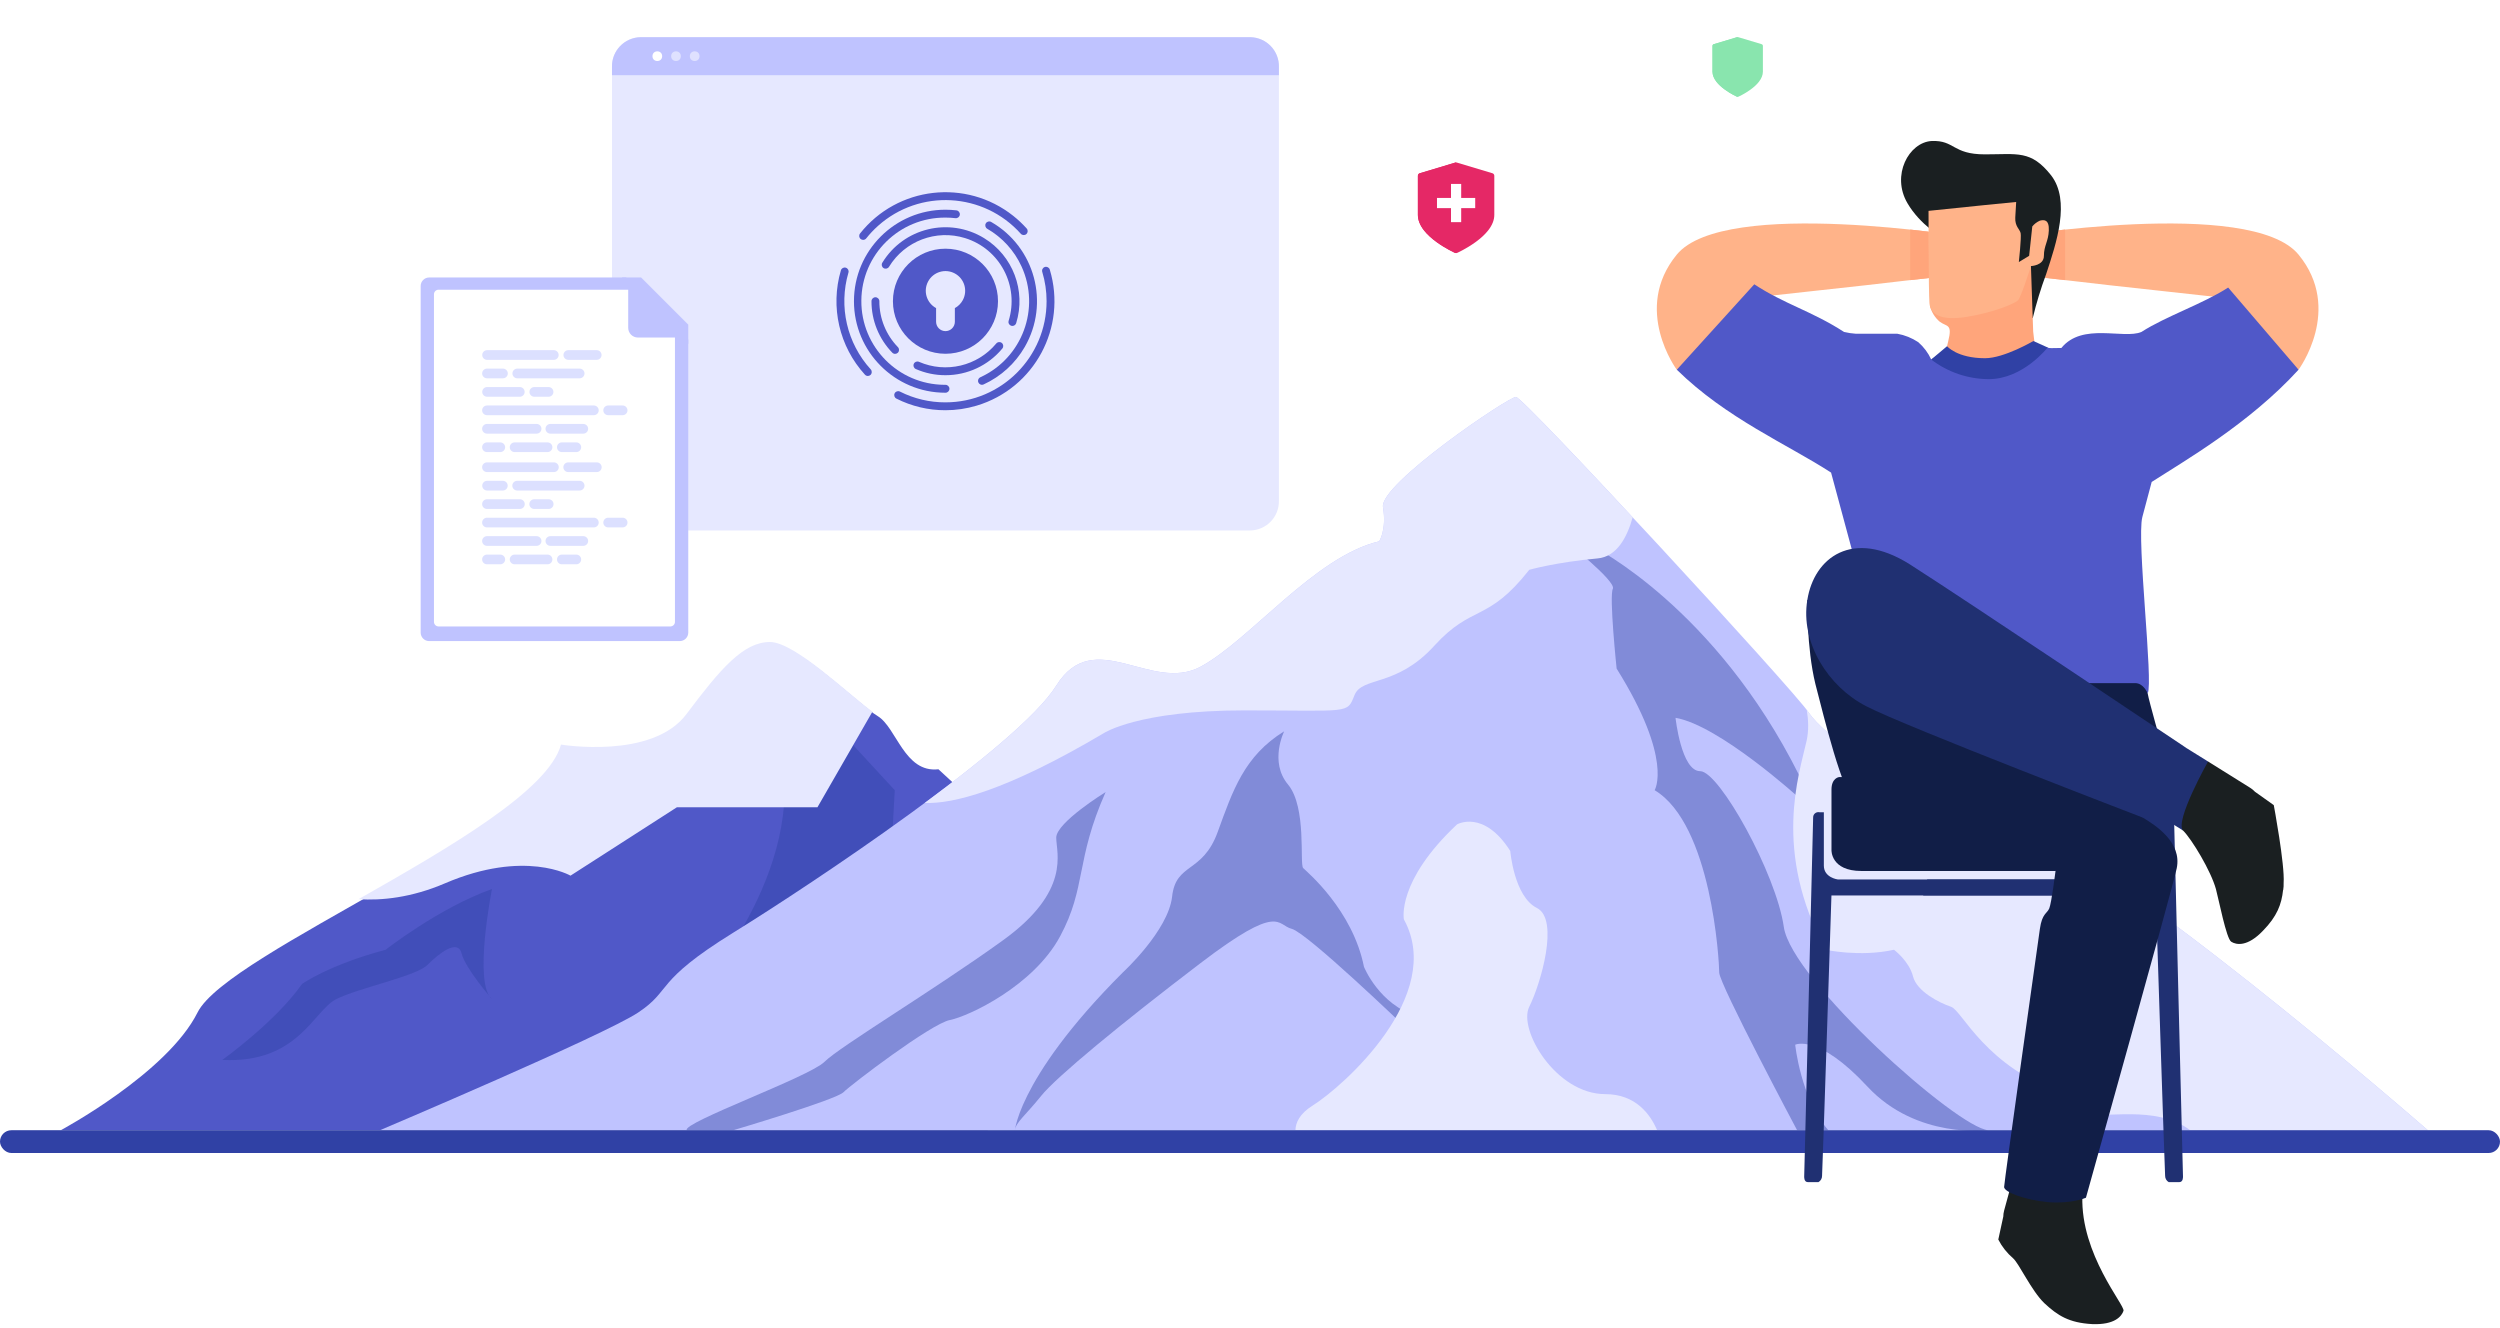
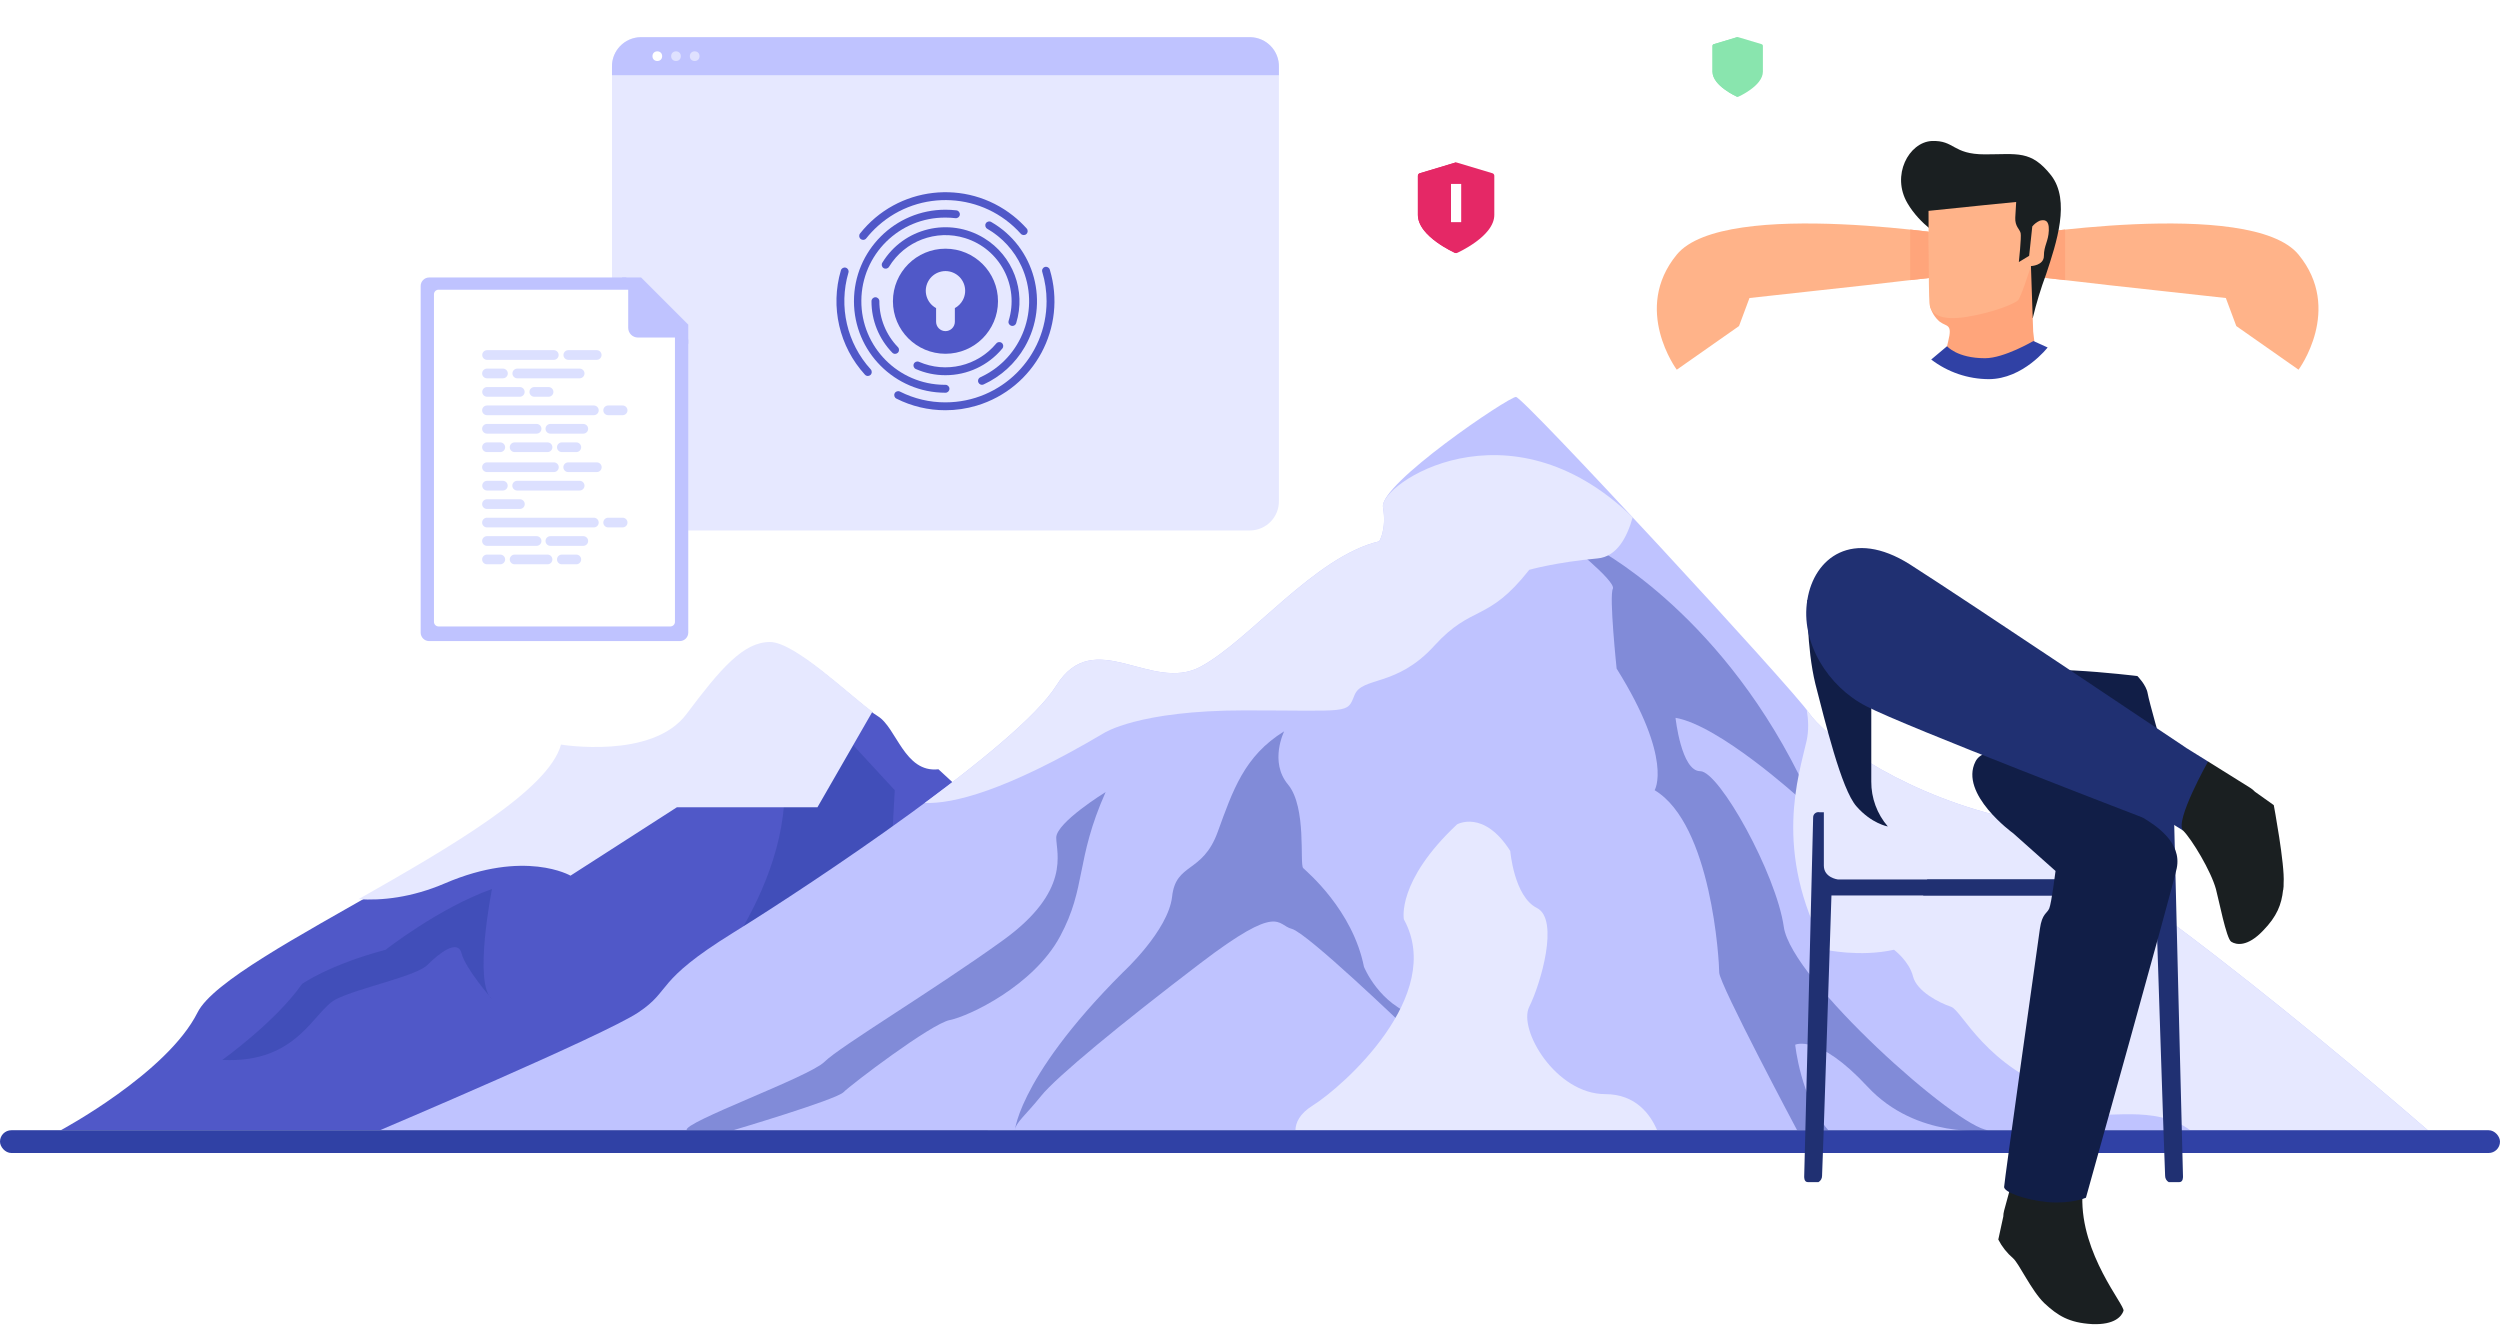
<svg xmlns="http://www.w3.org/2000/svg" width="480" height="255" viewBox="0 0 480 255" fill="none">
  <g clip-path="url(#clip0_78:5087)">
    <path d="M240.083 7.141H122.972C119.884 7.21 117.436 9.766 117.501 12.853V96.137C117.436 99.225 119.884 101.781 122.972 101.849H240.081C243.168 101.781 245.616 99.225 245.551 96.137V12.853C245.618 9.767 243.17 7.21 240.083 7.141Z" fill="#E6E8FF" />
    <path d="M245.55 14.432V12.851C245.615 9.765 243.167 7.209 240.08 7.141H122.972C119.884 7.21 117.436 9.766 117.501 12.853V14.432L245.55 14.432Z" fill="#BFC3FF" />
    <circle cx="126.204" cy="10.787" r="0.93" fill="white" />
    <circle opacity="0.5" cx="129.791" cy="10.787" r="0.93" fill="white" />
    <circle opacity="0.5" cx="133.378" cy="10.787" r="0.93" fill="white" />
    <path d="M166.627 72.187C166.414 72.186 166.211 72.096 166.068 71.939C161.138 66.53 159.387 58.941 161.449 51.919C161.559 51.517 161.975 51.281 162.378 51.391C162.78 51.502 163.017 51.917 162.906 52.32L162.899 52.344C160.988 58.859 162.611 65.9 167.182 70.921C167.463 71.23 167.441 71.709 167.132 71.99C166.994 72.117 166.814 72.187 166.627 72.187Z" fill="#5058C8" />
    <path d="M181.53 78.765C178.26 78.774 175.034 78.01 172.116 76.536C171.742 76.352 171.587 75.899 171.771 75.524C171.955 75.15 172.408 74.995 172.783 75.18L172.795 75.186C175.501 76.555 178.493 77.263 181.526 77.253C192.256 77.247 200.95 68.544 200.944 57.813C200.943 55.918 200.665 54.035 200.118 52.221C199.986 51.825 200.2 51.397 200.596 51.265C200.992 51.133 201.421 51.347 201.553 51.743C201.557 51.758 201.561 51.771 201.565 51.786C204.897 62.865 198.616 74.547 187.536 77.879C185.588 78.465 183.564 78.764 181.53 78.766L181.53 78.765Z" fill="#5058C8" />
    <path d="M165.724 46.057C165.552 46.057 165.386 45.999 165.253 45.891C164.926 45.633 164.871 45.158 165.129 44.831L165.13 44.829C172.313 35.772 185.479 34.253 194.536 41.437C195.468 42.176 196.336 42.993 197.129 43.88C197.404 44.196 197.369 44.674 197.053 44.948C196.745 45.215 196.281 45.19 196.003 44.891C188.855 36.898 176.58 36.213 168.587 43.361C167.764 44.097 167.005 44.902 166.318 45.767C166.174 45.95 165.956 46.056 165.724 46.057V46.057Z" fill="#5058C8" />
    <path d="M181.53 75.405C171.826 75.405 163.96 67.538 163.96 57.834C163.96 48.131 171.826 40.264 181.53 40.264C182.231 40.265 182.931 40.306 183.627 40.387C184.042 40.438 184.337 40.814 184.287 41.229C184.237 41.644 183.861 41.939 183.446 41.889C182.811 41.814 182.173 41.777 181.534 41.777C172.667 41.722 165.435 48.864 165.379 57.73C165.324 66.596 172.466 73.829 181.332 73.885C181.399 73.885 181.466 73.885 181.534 73.885C181.953 73.886 182.292 74.227 182.291 74.647C182.29 75.065 181.952 75.403 181.534 75.405H181.53Z" fill="#5058C8" />
    <path d="M188.537 73.881C188.12 73.88 187.782 73.542 187.782 73.124C187.782 72.829 187.954 72.561 188.221 72.438C196.284 68.742 199.824 59.209 196.128 51.146C194.739 48.116 192.44 45.592 189.552 43.926C189.19 43.718 189.065 43.254 189.275 42.892C189.483 42.53 189.947 42.405 190.309 42.615C198.717 47.464 201.601 58.211 196.751 66.618C194.929 69.778 192.169 72.291 188.854 73.812C188.755 73.857 188.647 73.88 188.537 73.881Z" fill="#5058C8" />
    <path d="M171.862 67.943C171.656 67.944 171.46 67.86 171.318 67.712C168.749 65.067 167.315 61.522 167.325 57.834C167.321 57.417 167.657 57.076 168.074 57.072C168.492 57.068 168.834 57.404 168.837 57.821V57.834C168.83 61.128 170.111 64.294 172.406 66.657C172.696 66.96 172.685 67.441 172.381 67.731C172.241 67.865 172.055 67.941 171.862 67.941V67.943Z" fill="#5058C8" />
    <path d="M181.53 72.039C179.571 72.045 177.633 71.641 175.839 70.856C175.456 70.688 175.282 70.242 175.449 69.86C175.616 69.478 176.062 69.303 176.445 69.47C181.617 71.724 187.656 70.295 191.272 65.963C191.53 65.635 192.005 65.578 192.334 65.836C192.662 66.094 192.719 66.569 192.461 66.897C192.452 66.909 192.442 66.921 192.433 66.932C189.74 70.173 185.743 72.046 181.53 72.039H181.53Z" fill="#5058C8" />
    <path d="M194.378 62.581C193.96 62.579 193.622 62.238 193.623 61.82C193.624 61.746 193.635 61.672 193.657 61.601C195.734 54.903 191.987 47.789 185.289 45.713C179.734 43.99 173.718 46.264 170.689 51.23C170.47 51.584 170.005 51.694 169.65 51.476C169.298 51.258 169.186 50.797 169.401 50.443C173.487 43.743 182.231 41.625 188.931 45.712C194.487 49.101 197.03 55.831 195.104 62.048C195.003 62.365 194.71 62.58 194.378 62.581V62.581Z" fill="#5058C8" />
    <path fill-rule="evenodd" clip-rule="evenodd" d="M181.531 47.749C175.96 47.748 171.443 52.263 171.442 57.834C171.441 63.405 175.956 67.923 181.527 67.924C187.098 67.924 191.615 63.41 191.616 57.839C191.618 52.267 187.103 47.751 181.532 47.749H181.531ZM183.333 59.154V61.807C183.315 62.802 182.494 63.594 181.499 63.577C180.529 63.559 179.747 62.777 179.729 61.807V59.154C177.893 58.159 177.212 55.864 178.207 54.028C179.202 52.192 181.497 51.51 183.333 52.506C185.168 53.501 185.85 55.796 184.855 57.631C184.506 58.276 183.977 58.805 183.333 59.154Z" fill="#5058C8" />
    <g clip-path="url(#clip1_78:5087)">
      <path d="M11.672 217.002C11.672 217.002 32.097 206.06 37.933 194.388C43.769 182.716 103.587 159.373 107.963 143.324C107.963 143.324 125.471 146.242 132.036 137.488C138.602 128.735 142.979 123.628 148.085 123.628C153.191 123.628 164.863 135.3 168.511 137.488C172.158 139.677 173.617 148.431 180.182 147.701L189.666 156.455V217.002H11.672Z" fill="#5058C8" />
      <path opacity="0.43" d="M94.468 170.68C94.468 170.68 90.821 188.917 94.468 191.835C94.468 191.835 89.362 185.999 88.632 183.081C87.903 180.163 84.255 183.081 82.067 185.27C79.878 187.458 68.936 189.647 64.559 191.835C60.182 194.024 57.264 204.236 42.675 203.507C42.675 203.507 52.887 196.212 57.994 188.917C57.994 188.917 63.1 185.27 74.043 182.352C74.043 182.352 84.255 174.328 94.468 170.68V170.68Z" fill="#3041A5" />
      <path opacity="0.43" d="M163.039 142.23L171.793 151.713L170.334 178.704L130.213 194.753C130.213 194.753 151.368 173.598 150.638 150.254L163.039 142.23Z" fill="#3041A5" />
      <path d="M167.515 136.628L156.952 154.997H129.961L109.536 168.127C109.536 168.127 100.782 163.021 85.463 169.586C78.97 172.373 73.258 172.927 68.838 172.643C86.455 162.634 105.326 151.714 107.712 142.96C107.712 142.96 125.219 145.878 131.785 137.124C138.35 128.371 142.727 123.264 147.833 123.264C152.633 123.264 163.226 133.572 167.515 136.628Z" fill="#E6E8FF" />
      <path d="M72.948 217.003C72.948 217.003 115.987 198.766 122.553 194.389C129.118 190.012 125.47 188.553 140.79 179.069C156.109 169.586 195.501 143.325 202.796 131.653C210.091 119.981 221.033 133.112 230.516 128.006C239.999 122.899 252.401 106.85 264.802 103.933C264.802 103.933 266.261 101.744 265.531 97.367C264.802 92.99 289.604 76.212 291.063 76.212C292.522 76.212 344.316 132.382 347.234 136.759C350.152 141.136 363.282 151.349 382.978 156.455C402.674 161.562 466.139 217.003 466.139 217.003H72.948Z" fill="#BFC3FF" />
      <path opacity="0.43" d="M212.279 152.078C212.279 152.078 202.796 157.914 202.796 160.832C202.796 163.75 205.714 171.045 192.583 180.528C179.453 190.011 161.215 200.954 158.297 203.871C155.38 206.789 130.937 215.543 131.852 217.002H140.79C140.79 217.002 160.486 211.166 161.945 209.707C163.404 208.248 178.723 196.577 182.37 195.847C186.018 195.118 198.419 189.282 203.526 179.799C208.632 170.315 206.443 165.209 212.279 152.078L212.279 152.078Z" fill="#3041A5" />
      <path opacity="0.43" d="M246.565 140.407C246.565 140.407 243.647 146.243 247.294 150.62C250.942 154.997 249.483 165.939 250.212 166.669C250.942 167.398 259.696 174.693 261.884 185.635C261.884 185.635 264.802 192.93 272.097 195.118L269.908 197.307C269.908 197.307 250.942 179.07 248.024 178.34C245.106 177.611 245.835 173.234 230.516 184.906C215.197 196.577 202.796 206.79 199.878 210.438C196.96 214.085 194.975 215.544 194.873 217.003C194.771 218.462 194.407 207.884 215.562 186.729C215.562 186.729 224.315 178.705 225.045 172.14C225.775 165.574 230.881 167.763 233.799 159.738C236.717 151.714 238.905 145.149 246.565 140.407L246.565 140.407Z" fill="#3041A5" />
      <path opacity="0.43" d="M306.017 105.027C306.017 105.027 329.361 116.699 345.41 148.796V153.173C345.41 153.173 330.09 139.248 321.701 137.822C321.701 137.822 322.796 148.067 326.443 148.067C330.09 148.067 341.033 167.763 342.492 177.976C343.951 188.188 375.836 216.638 381.778 217.003C381.778 217.003 368.024 218.827 358.54 208.614C349.057 198.401 344.68 200.59 344.68 200.59C344.68 200.59 345.705 210.802 351.029 217.003H345.045C345.045 217.003 330.09 188.918 330.09 186.729C330.09 184.541 328.631 158.279 317.689 151.714C317.689 151.714 321.337 145.878 310.394 128.371C310.394 128.371 308.935 114.51 309.665 113.051C310.394 111.592 300.182 103.568 300.182 103.568L306.017 105.027Z" fill="#3041A5" />
      <path d="M308.207 210.073C298.723 210.073 291.428 197.672 293.617 193.295C295.805 188.918 299.453 176.517 295.076 174.328C290.699 172.14 289.97 163.386 289.97 163.386C284.863 155.362 279.757 158.28 279.757 158.28C268.085 169.222 269.544 176.517 269.544 176.517C277.568 191.106 257.872 208.614 252.036 212.261C249.505 213.844 248.759 215.563 248.725 217.003H318.165C316.893 214.016 314.101 210.073 308.207 210.073V210.073Z" fill="#E6E8FF" />
-       <path d="M211.914 140.772C211.914 140.772 218.48 136.395 238.905 136.395C259.331 136.395 258.601 137.124 260.06 133.477C261.519 129.829 268.084 132.018 275.379 123.993C282.674 115.969 285.592 119.616 293.616 109.404C293.616 109.404 298.723 107.945 306.747 107.215C310.406 106.883 312.393 103.214 313.476 99.321C301.917 86.903 291.7 76.212 291.063 76.212C289.604 76.212 264.802 92.99 265.531 97.367C266.261 101.744 264.802 103.933 264.802 103.933C252.401 106.85 239.999 122.899 230.516 128.006C221.033 133.112 210.091 119.981 202.796 131.653C199.414 137.064 189.134 145.609 177.553 154.166C182.908 154.367 193.034 151.945 211.914 140.772Z" fill="#E6E8FF" />
+       <path d="M211.914 140.772C211.914 140.772 218.48 136.395 238.905 136.395C259.331 136.395 258.601 137.124 260.06 133.477C261.519 129.829 268.084 132.018 275.379 123.993C282.674 115.969 285.592 119.616 293.616 109.404C293.616 109.404 298.723 107.945 306.747 107.215C310.406 106.883 312.393 103.214 313.476 99.321C289.604 76.212 264.802 92.99 265.531 97.367C266.261 101.744 264.802 103.933 264.802 103.933C252.401 106.85 239.999 122.899 230.516 128.006C221.033 133.112 210.091 119.981 202.796 131.653C199.414 137.064 189.134 145.609 177.553 154.166C182.908 154.367 193.034 151.945 211.914 140.772Z" fill="#E6E8FF" />
      <path d="M382.979 156.455C363.283 151.349 350.152 141.136 347.234 136.759C347.158 136.645 347.041 136.488 346.901 136.305C347.221 138.246 347.298 140.301 346.869 142.23C345.41 148.795 340.304 163.385 350.517 182.352C350.517 182.352 357.082 183.811 363.648 182.352C363.648 182.352 366.565 184.54 367.295 187.458C368.024 190.376 372.401 192.564 374.59 193.294C376.778 194.023 381.155 204.966 396.474 210.072C396.474 210.072 397.933 212.261 400.851 213.719C403.35 214.968 413.865 211.948 420.502 217.002H466.14C466.14 217.002 402.675 161.561 382.979 156.455H382.979Z" fill="#E6E8FF" />
      <rect x="-0" y="217.003" width="480" height="4.377" rx="2.188" fill="#3041A5" />
    </g>
    <path d="M105.829 53.921L100.189 53.383C100.172 53.381 100.154 53.383 100.138 53.391C100.124 53.397 100.112 53.407 100.103 53.42C100.093 53.434 100.087 53.45 100.085 53.467C100.082 53.488 100.084 53.508 100.088 53.528L100.132 53.72C100.138 53.742 100.146 53.763 100.158 53.783C100.169 53.803 100.183 53.82 100.199 53.836C100.214 53.852 100.232 53.864 100.251 53.874C100.268 53.884 100.287 53.89 100.307 53.892L105.948 54.422C105.964 54.424 105.981 54.421 105.995 54.414C106.009 54.408 106.022 54.398 106.03 54.385C106.039 54.371 106.044 54.354 106.046 54.337C106.049 54.318 106.047 54.297 106.043 54.278L105.997 54.088C105.992 54.066 105.984 54.046 105.973 54.026C105.962 54.008 105.948 53.99 105.933 53.974C105.918 53.96 105.901 53.947 105.882 53.937C105.866 53.928 105.847 53.922 105.827 53.92" fill="#DCE3FF" />
    <path d="M100.707 53.467C100.709 53.45 100.715 53.434 100.725 53.42C100.733 53.407 100.746 53.397 100.76 53.391C100.776 53.383 100.794 53.381 100.811 53.383L106.451 53.921C106.47 53.923 106.489 53.929 106.506 53.938C106.525 53.948 106.541 53.96 106.556 53.975C106.571 53.991 106.585 54.008 106.596 54.027C106.607 54.046 106.616 54.067 106.621 54.088L106.666 54.279C106.671 54.298 106.672 54.318 106.669 54.338C106.668 54.355 106.662 54.371 106.653 54.386C106.644 54.398 106.632 54.408 106.618 54.415C106.603 54.421 106.587 54.424 106.571 54.422L100.93 53.892C100.91 53.89 100.891 53.884 100.873 53.875C100.854 53.865 100.837 53.852 100.822 53.836C100.805 53.82 100.792 53.803 100.781 53.783C100.77 53.763 100.761 53.742 100.756 53.72L100.711 53.53C100.706 53.51 100.704 53.488 100.707 53.467L100.707 53.467Z" fill="white" />
    <path d="M120.224 53.276H82.401C81.499 53.276 80.768 54.007 80.768 54.91V121.457C80.768 122.358 81.499 123.09 82.401 123.09H130.513C131.416 123.09 132.147 122.359 132.147 121.457V65.2L120.224 53.276Z" fill="#BFC3FF" />
    <path d="M122.572 55.624H84.143C83.659 55.658 83.293 56.076 83.323 56.561V119.338C83.293 119.822 83.659 120.24 84.143 120.275H128.772C129.256 120.24 129.622 119.822 129.592 119.338V62.643L122.572 55.624Z" fill="white" />
    <path d="M93.499 69.092H106.349C106.863 69.081 107.27 68.654 107.259 68.141C107.248 67.643 106.847 67.242 106.349 67.231H93.499C92.985 67.243 92.577 67.669 92.589 68.182C92.6 68.681 93.001 69.081 93.499 69.092V69.092Z" fill="#DCE0FF" />
    <path d="M114.59 67.229H109.095C108.581 67.241 108.174 67.667 108.185 68.181C108.196 68.679 108.597 69.079 109.095 69.091H114.59C115.104 69.079 115.511 68.653 115.499 68.139C115.488 67.641 115.087 67.241 114.59 67.229Z" fill="#DCE0FF" />
    <path d="M93.499 72.634H96.568C97.082 72.634 97.499 72.217 97.499 71.704C97.499 71.19 97.082 70.773 96.568 70.773H93.499C92.985 70.773 92.569 71.19 92.569 71.704C92.569 72.217 92.985 72.634 93.499 72.634Z" fill="#DCE0FF" />
    <path d="M112.225 71.704C112.223 71.19 111.808 70.775 111.294 70.773H99.314C98.801 70.773 98.384 71.19 98.384 71.704C98.384 72.217 98.801 72.634 99.314 72.634H111.294C111.808 72.632 112.223 72.217 112.225 71.704Z" fill="#DCE0FF" />
    <path d="M93.499 76.176H99.822C100.337 76.164 100.744 75.738 100.732 75.224C100.721 74.726 100.32 74.326 99.822 74.314H93.499C92.985 74.326 92.577 74.752 92.589 75.266C92.6 75.764 93.001 76.165 93.499 76.176Z" fill="#DCE0FF" />
    <path d="M112.924 82.328C112.923 81.814 112.507 81.399 111.994 81.397H105.67C105.156 81.397 104.74 81.814 104.74 82.328C104.74 82.841 105.156 83.258 105.67 83.258H111.994C112.507 83.257 112.923 82.841 112.924 82.328Z" fill="#DCE0FF" />
    <path d="M98.804 84.939C98.29 84.939 97.874 85.356 97.874 85.87C97.874 86.383 98.29 86.8 98.804 86.8H105.128C105.642 86.8 106.058 86.383 106.058 85.87C106.058 85.356 105.642 84.939 105.128 84.939H98.804Z" fill="#DCE0FF" />
    <path d="M102.567 74.315C102.052 74.327 101.645 74.753 101.657 75.267C101.668 75.765 102.069 76.166 102.567 76.177H105.346C105.86 76.165 106.267 75.739 106.255 75.225C106.245 74.727 105.844 74.327 105.346 74.315H102.567Z" fill="#DCE0FF" />
    <path d="M116.767 79.715H119.546C120.06 79.715 120.476 79.299 120.476 78.785C120.476 78.271 120.06 77.854 119.546 77.854H116.767C116.253 77.854 115.837 78.271 115.837 78.785C115.837 79.299 116.253 79.715 116.767 79.715Z" fill="#DCE0FF" />
    <path d="M107.873 84.939C107.359 84.939 106.943 85.356 106.943 85.87C106.943 86.383 107.359 86.8 107.873 86.8H110.653C111.166 86.8 111.584 86.383 111.584 85.87C111.584 85.356 111.166 84.939 110.653 84.939H107.873Z" fill="#DCE0FF" />
    <path d="M93.499 79.715H114.02C114.534 79.715 114.951 79.299 114.951 78.785C114.951 78.271 114.534 77.854 114.02 77.854H93.499C92.985 77.854 92.569 78.271 92.569 78.785C92.569 79.299 92.985 79.715 93.499 79.715Z" fill="#DCE0FF" />
    <path d="M93.498 83.258H103.028C103.542 83.258 103.958 82.841 103.958 82.327C103.958 81.813 103.542 81.396 103.028 81.396H93.498C92.985 81.396 92.568 81.813 92.568 82.327C92.568 82.841 92.985 83.258 93.498 83.258Z" fill="#DCE0FF" />
    <path d="M93.499 86.801H96.056C96.571 86.801 96.987 86.385 96.987 85.871C96.987 85.357 96.571 84.94 96.056 84.94H93.499C92.985 84.94 92.569 85.357 92.569 85.871C92.569 86.385 92.985 86.801 93.499 86.801Z" fill="#DCE0FF" />
    <path d="M93.499 90.637H106.349C106.863 90.637 107.28 90.221 107.28 89.706C107.28 89.193 106.863 88.776 106.349 88.776H93.499C92.985 88.776 92.569 89.193 92.569 89.706C92.569 90.221 92.985 90.637 93.499 90.637Z" fill="#DCE0FF" />
    <path d="M114.59 88.776H109.095C108.581 88.776 108.165 89.193 108.165 89.706C108.165 90.221 108.581 90.637 109.095 90.637H114.59C115.103 90.637 115.52 90.221 115.52 89.706C115.52 89.193 115.103 88.776 114.59 88.776Z" fill="#DCE0FF" />
    <path d="M93.499 94.179H96.567C97.082 94.167 97.489 93.741 97.477 93.227C97.466 92.729 97.065 92.329 96.567 92.317H93.499C92.985 92.329 92.577 92.755 92.589 93.269C92.6 93.767 93.001 94.168 93.499 94.179Z" fill="#DCE0FF" />
    <path d="M112.225 93.247C112.224 92.734 111.808 92.318 111.294 92.316H99.315C98.8 92.305 98.374 92.713 98.363 93.226C98.352 93.74 98.759 94.166 99.273 94.178C99.287 94.178 99.301 94.178 99.315 94.178H111.294C111.808 94.177 112.224 93.761 112.225 93.247H112.225Z" fill="#DCE0FF" />
    <path d="M93.499 97.719H99.823C100.337 97.719 100.753 97.302 100.753 96.789C100.753 96.275 100.337 95.858 99.823 95.858H93.499C92.985 95.858 92.569 96.275 92.569 96.789C92.569 97.302 92.985 97.719 93.499 97.719Z" fill="#DCE0FF" />
    <path d="M111.994 102.942H105.67C105.156 102.942 104.74 103.359 104.74 103.872C104.74 104.387 105.156 104.803 105.67 104.803H111.994C112.508 104.803 112.924 104.387 112.924 103.872C112.924 103.359 112.508 102.942 111.994 102.942Z" fill="#DCE0FF" />
    <path d="M105.127 106.483H98.803C98.29 106.483 97.873 106.9 97.873 107.413C97.873 107.928 98.29 108.344 98.803 108.344H105.127C105.642 108.344 106.058 107.928 106.058 107.413C106.058 106.9 105.642 106.483 105.127 106.483Z" fill="#DCE0FF" />
-     <path d="M102.567 95.858C102.053 95.858 101.637 96.275 101.637 96.789C101.637 97.302 102.053 97.719 102.567 97.719H105.346C105.86 97.719 106.277 97.302 106.277 96.789C106.277 96.275 105.86 95.858 105.346 95.858H102.567Z" fill="#DCE0FF" />
    <path d="M119.546 99.4H116.766C116.253 99.4 115.836 99.817 115.836 100.331C115.836 100.845 116.253 101.262 116.766 101.262H119.546C120.059 101.262 120.477 100.845 120.477 100.331C120.477 99.817 120.059 99.4 119.546 99.4Z" fill="#DCE0FF" />
    <path d="M110.653 106.483H107.873C107.359 106.483 106.943 106.9 106.943 107.413C106.943 107.928 107.359 108.344 107.873 108.344H110.653C111.167 108.344 111.584 107.928 111.584 107.413C111.584 106.9 111.167 106.483 110.653 106.483Z" fill="#DCE0FF" />
    <path d="M114.02 99.4H93.498C92.985 99.4 92.568 99.817 92.568 100.331C92.568 100.845 92.985 101.262 93.498 101.262H114.019C114.534 101.262 114.95 100.845 114.95 100.331C114.95 99.817 114.534 99.4 114.019 99.4H114.02Z" fill="#DCE0FF" />
    <path d="M93.499 104.803H103.028C103.542 104.803 103.959 104.387 103.959 103.872C103.959 103.359 103.542 102.942 103.028 102.942H93.499C92.985 102.942 92.569 103.359 92.569 103.872C92.569 104.387 92.985 104.803 93.499 104.803Z" fill="#DCE0FF" />
    <path d="M96.057 106.483H93.498C92.985 106.483 92.568 106.9 92.568 107.413C92.568 107.928 92.985 108.344 93.498 108.344H96.056C96.57 108.344 96.987 107.928 96.987 107.413C96.987 106.9 96.57 106.483 96.056 106.483H96.057Z" fill="#DCE0FF" />
    <path d="M132.147 62.328L123.096 53.276H119.399L132.147 66.022V62.328Z" fill="#BFC3FF" />
    <path d="M120.615 54.491V62.945C120.618 63.973 121.451 64.805 122.478 64.807H130.932L120.615 54.491Z" fill="#BFC3FF" />
    <path d="M121.034 54.943L121.941 59.878L128.747 63.961H131.129L129.881 61.126L122.848 55.283L121.034 54.943Z" fill="#BFC3FF" />
    <g clip-path="url(#clip2_78:5087)">
      <path fill-rule="evenodd" clip-rule="evenodd" d="M333.89 62.603L321.939 70.984C321.939 70.984 313.327 59.376 321.939 48.887C331.082 37.75 378.21 45.584 378.21 45.584L377.061 58.777C377.061 58.777 373.234 53.127 372.803 53.127C372.288 53.127 358.256 54.761 358.256 54.761L335.899 57.22L333.89 62.603Z" fill="#FFB389" />
      <path fill-rule="evenodd" clip-rule="evenodd" d="M366.758 44.074V53.782L370.535 53.358C370.535 53.358 370.291 48.157 370.291 44.483L366.758 44.075L366.758 44.074Z" fill="#FFA57B" />
      <path fill-rule="evenodd" clip-rule="evenodd" d="M429.369 62.603L441.321 70.984C441.321 70.984 449.932 59.376 441.321 48.887C432.177 37.75 385.05 45.584 385.05 45.584L386.199 58.777C386.199 58.777 390.025 53.127 390.456 53.127C390.972 53.127 405.004 54.761 405.004 54.761L427.361 57.22L429.369 62.603Z" fill="#FFB389" />
      <path fill-rule="evenodd" clip-rule="evenodd" d="M396.501 44.074V53.782L392.724 53.358C392.724 53.358 392.968 48.157 392.968 44.483L396.501 44.075V44.074Z" fill="#FFA57B" />
      <path fill-rule="evenodd" clip-rule="evenodd" d="M375.259 46.984C375.259 46.984 374.914 46.813 374.399 46.555C372.768 45.617 368.647 43.137 366.242 39.035C363.065 33.65 366.501 27.326 370.88 27.072C375.345 26.902 374.834 29.637 381.096 29.637C387.359 29.637 389.943 28.78 393.804 33.651C397.582 38.524 394.834 46.644 392.861 52.626C391.835 55.392 390.974 58.217 390.285 61.086C390.285 61.086 375.172 55.787 375.26 46.985L375.259 46.984Z" fill="#1A1F21" />
      <path fill-rule="evenodd" clip-rule="evenodd" d="M374.228 53.562L370.536 58.691C370.827 59.889 371.488 60.964 372.424 61.766C373.798 62.793 374.914 62.108 374.055 65.528L373.284 68.86C384.102 74.585 383.645 71.529 386.101 70.584C387.74 69.814 389.337 68.96 390.885 68.024L390.37 63.648L389.941 51.085L374.228 53.562Z" fill="#FFA57B" />
      <path fill-rule="evenodd" clip-rule="evenodd" d="M410.377 129.799C410.377 129.799 412.093 131.507 412.354 133.135C412.612 134.672 415.102 143.389 415.102 143.389C415.102 143.389 387.112 133.647 386.596 130.228C385.993 126.807 410.38 129.8 410.38 129.8L410.377 129.799Z" fill="#111E47" />
      <path fill-rule="evenodd" clip-rule="evenodd" d="M414.326 144.067L419.822 143.641L423.942 146.206L426.089 152.359L419.134 159.451L416.815 157.998V164.157C416.815 164.157 407.371 157.829 407.285 157.66C407.198 157.404 410.631 145.867 414.326 144.069L414.326 144.067Z" fill="#203072" />
      <path d="M399.815 229.702C399.891 227.309 387.279 223.292 387.279 223.292L384.789 232.437C384.687 232.821 384.633 233.215 384.629 233.613L384.619 233.635L383.673 237.993C384.374 239.364 385.337 240.583 386.507 241.583C387.661 242.581 390.027 247.823 392.518 250.213C395.094 252.607 397.242 253.975 401.705 254.229C406.084 254.4 407.373 252.692 407.716 251.667C407.972 250.557 399.466 240.833 399.815 229.702H399.815Z" fill="#1A1F21" />
      <path fill-rule="evenodd" clip-rule="evenodd" d="M349.326 155.95C348.783 155.839 348.253 156.189 348.143 156.732C348.127 156.81 348.12 156.891 348.123 156.971C348.123 158.169 346.406 225.854 346.406 225.854C346.406 225.854 346.32 226.966 347.091 226.966H349.151C349.577 226.718 349.838 226.262 349.835 225.769C349.923 224.829 351.638 171.927 351.638 171.927H396.373L395.517 168.851H352.841C352.841 168.851 350.179 168.51 350.179 166.202V155.95L349.326 155.95Z" fill="#203072" />
      <path fill-rule="evenodd" clip-rule="evenodd" d="M416.215 155.95C416.757 155.839 417.286 156.188 417.397 156.731C417.413 156.81 417.42 156.89 417.417 156.971C417.417 158.169 419.134 225.854 419.134 225.854C419.134 225.854 419.218 226.966 418.449 226.966H416.388C415.962 226.718 415.701 226.262 415.703 225.769C415.618 224.829 413.902 171.927 413.902 171.927H369.251L370.024 168.851H412.697C412.697 168.851 415.358 168.51 415.358 166.202V155.95H416.215Z" fill="#203072" />
      <path fill-rule="evenodd" clip-rule="evenodd" d="M386.506 159.965L394.664 167.228C394.664 167.228 393.891 173.38 393.461 174.409C393.032 175.438 392.086 175.345 391.659 178.34C391.231 181.335 384.788 227.052 384.788 227.912C384.788 228.849 388.651 230.388 393.288 230.818C397.84 231.158 400.501 229.962 400.501 229.962C400.501 229.962 416.816 171.676 417.931 166.718C418.962 161.763 413.982 158.517 411.406 156.974C408.916 155.521 404.194 151.249 404.194 151.249C404.194 151.249 382.472 139.968 379.294 146.209C376.116 152.451 386.505 159.971 386.505 159.971L386.506 159.965Z" fill="#111E47" />
-       <path fill-rule="evenodd" clip-rule="evenodd" d="M356.282 149.197H353.105C353.105 149.197 351.645 149.367 351.645 151.591V163.213C351.645 163.213 351.474 167.229 357.399 167.229H394.664C395.591 165.22 396.06 163.031 396.038 160.819C395.866 157.572 394.75 158.426 393.549 155.862C392.346 153.214 392.603 151.761 392.603 151.761H406.943L356.713 125.095L356.284 149.197L356.282 149.197Z" fill="#111E47" />
      <path fill-rule="evenodd" clip-rule="evenodd" d="M364.953 117.577L347.01 115.182C347.01 115.182 346.839 124.325 348.556 131.333C350.359 138.257 353.536 151.59 356.457 154.837C359.375 158.169 362.464 158.683 362.464 158.683C360.394 156.286 359.266 153.219 359.286 150.052V126.635L364.953 117.578V117.577Z" fill="#111E47" />
      <path d="M436.565 154.584L432.959 152.019C432.68 151.722 432.363 151.463 432.017 151.248L423.946 146.208C423.946 146.208 417.505 157.66 419.138 159.454C420.854 161.162 424.504 167.231 425.461 170.712C425.987 172.624 427.466 180.307 428.409 180.819C429.356 181.42 431.502 181.844 434.506 178.684C437.184 175.947 438.055 173.656 438.354 170.869L438.371 170.906C438.445 170.453 438.474 169.995 438.457 169.537C438.712 166.033 436.565 154.584 436.565 154.584L436.565 154.584Z" fill="#1A1F21" />
      <path fill-rule="evenodd" clip-rule="evenodd" d="M370.278 40.488C370.278 40.488 370.278 56.042 370.45 58.179C370.62 60.233 372.427 61.682 377.662 60.83C382.897 59.976 386.85 58.265 387.451 57.665C388.052 57.065 389.941 51.087 389.941 51.087C389.941 51.087 392.429 51.002 392.429 49.119C392.429 47.155 393.287 46.382 393.375 44.249C393.461 42.025 392.345 42.196 391.658 42.366C391.09 42.616 390.589 42.997 390.198 43.478L389.595 49.118L387.618 50.316C387.618 50.316 388.136 45.531 387.963 44.76C387.792 43.989 386.847 43.477 386.932 41.769C387.016 40.06 387.106 38.777 387.106 38.777C387.106 38.777 376.629 39.804 370.276 40.486L370.278 40.488Z" fill="#FFB389" />
-       <path fill-rule="evenodd" clip-rule="evenodd" d="M413.123 92.534C419.228 88.593 431.826 81.39 441.322 70.983L427.805 55.207C423.071 58.295 415.792 60.739 411.154 63.734C407.72 65.188 399.819 61.853 395.784 66.811C393.969 66.811 393.444 66.921 393.151 66.714C392.889 66.272 382.735 71.937 382.735 71.937C382.735 71.937 374.734 68.858 374.39 68.598C374.101 68.195 373.882 67.746 373.744 67.269L372.559 67.772L370.799 69.03C370.214 67.756 369.366 66.62 368.309 65.698C367.09 64.886 365.716 64.334 364.274 64.075H356.291C355.538 64.026 354.79 63.912 354.057 63.734C347.795 59.692 342.665 58.425 336.819 54.585L321.948 70.983C331.458 80.334 343.312 85.368 351.567 90.739L360.927 125.436L371.283 128.211L369.514 134.749L382.636 131.252L395.702 134.749L394.42 130.009C395.627 130.719 396.472 131.158 396.472 131.158H409.954C411.585 131.158 412.358 133.126 412.358 133.126C413.474 131.074 410.212 103.641 411.328 99.283L413.123 92.534Z" fill="#5058C8" />
      <path fill-rule="evenodd" clip-rule="evenodd" d="M381.133 68.778C384.794 68.778 390.408 65.475 390.408 65.475L393.146 66.715C393.146 66.715 388.448 72.797 381.829 72.797C377.838 72.777 373.962 71.455 370.793 69.029L373.834 66.473C373.834 66.473 375.749 68.778 381.133 68.778L381.133 68.778Z" fill="#3041A5" />
      <path fill-rule="evenodd" clip-rule="evenodd" d="M419.824 143.641C419.824 143.641 377.663 115.353 366.672 108.345C355.681 101.423 348.298 107.064 347.009 115.183C345.635 123.303 350.963 131.848 358.343 135.608C365.728 139.454 411.406 156.973 411.406 156.973C411.406 156.973 410.722 154.327 411.666 152.615C412.695 150.819 419.824 143.643 419.824 143.643L419.824 143.641Z" fill="#203072" />
    </g>
    <g filter="url(#filter0_d_78:5087)">
      <rect x="345.005" y="23.626" width="22.736" height="22.736" rx="1.861" transform="rotate(180 345.005 23.626)" fill="white" />
    </g>
    <path d="M329.039 8.485L333.54 7.134C333.603 7.115 333.671 7.115 333.733 7.134L338.236 8.485C338.377 8.528 338.475 8.659 338.475 8.807V13.759C338.475 14.404 338.215 15.063 337.7 15.719C337.307 16.22 336.764 16.723 336.085 17.215C334.945 18.041 333.822 18.547 333.774 18.568C333.731 18.588 333.684 18.598 333.637 18.598C333.59 18.598 333.543 18.588 333.499 18.568C333.452 18.547 332.329 18.041 331.189 17.215C330.51 16.723 329.966 16.22 329.574 15.719C329.06 15.063 328.799 14.404 328.799 13.759V8.807C328.799 8.659 328.896 8.528 329.039 8.485H329.039Z" fill="#89E5AE" />
    <path d="M329.039 8.485L333.54 7.134C333.572 7.125 333.604 7.12 333.637 7.12V18.597C333.59 18.597 333.543 18.588 333.499 18.568C333.452 18.547 332.329 18.041 331.189 17.215C330.51 16.723 329.966 16.22 329.574 15.719C329.06 15.063 328.799 14.403 328.799 13.759V8.807C328.799 8.659 328.896 8.527 329.039 8.485Z" fill="#89E5AE" />
    <g filter="url(#filter1_d_78:5087)">
      <rect x="296.81" y="56.222" width="34.479" height="34.479" rx="2.822" transform="rotate(180 296.81 56.222)" fill="white" />
    </g>
    <path d="M272.597 33.262L279.423 31.213C279.519 31.185 279.621 31.185 279.717 31.213L286.544 33.262C286.76 33.327 286.907 33.525 286.907 33.75V41.26C286.907 42.237 286.512 43.237 285.732 44.232C285.137 44.992 284.312 45.756 283.283 46.501C281.554 47.752 279.85 48.52 279.779 48.553C279.712 48.583 279.641 48.597 279.57 48.597C279.499 48.597 279.428 48.583 279.362 48.553C279.291 48.52 277.587 47.752 275.858 46.501C274.828 45.756 274.004 44.992 273.409 44.232C272.629 43.237 272.234 42.237 272.234 41.26V33.75C272.234 33.525 272.381 33.327 272.597 33.262Z" fill="#E52866" />
    <path d="M272.597 33.262L279.423 31.213C279.471 31.199 279.521 31.192 279.57 31.192V48.597C279.499 48.597 279.428 48.582 279.362 48.552C279.29 48.52 277.587 47.752 275.857 46.5C274.828 45.755 274.004 44.992 273.408 44.232C272.629 43.237 272.233 42.236 272.233 41.26V33.75C272.233 33.525 272.381 33.327 272.597 33.262H272.597Z" fill="#E52866" />
-     <rect x="275.901" y="38.004" width="7.339" height="1.957" fill="white" />
    <rect x="278.592" y="42.653" width="7.339" height="1.957" transform="rotate(-90 278.592 42.653)" fill="white" />
  </g>
  <defs>
    <filter id="filter0_d_78:5087" x="320.873" y="0.889" width="25.528" height="25.76" filterUnits="userSpaceOnUse" color-interpolation-filters="sRGB">
      <feFlood flood-opacity="0" result="BackgroundImageFix" />
      <feColorMatrix in="SourceAlpha" type="matrix" values="0 0 0 0 0 0 0 0 0 0 0 0 0 0 0 0 0 0 127 0" result="hardAlpha" />
      <feOffset dy="1.628" />
      <feGaussianBlur stdDeviation="0.698" />
      <feColorMatrix type="matrix" values="0 0 0 0 0.259 0 0 0 0 0.294 0 0 0 0 0.31 0 0 0 0.2 0" />
      <feBlend mode="normal" in2="BackgroundImageFix" result="effect1_dropShadow_78:5087" />
      <feBlend mode="normal" in="SourceGraphic" in2="effect1_dropShadow_78:5087" result="shape" />
    </filter>
    <filter id="filter1_d_78:5087" x="260.214" y="21.743" width="38.712" height="39.065" filterUnits="userSpaceOnUse" color-interpolation-filters="sRGB">
      <feFlood flood-opacity="0" result="BackgroundImageFix" />
      <feColorMatrix in="SourceAlpha" type="matrix" values="0 0 0 0 0 0 0 0 0 0 0 0 0 0 0 0 0 0 127 0" result="hardAlpha" />
      <feOffset dy="2.469" />
      <feGaussianBlur stdDeviation="1.058" />
      <feColorMatrix type="matrix" values="0 0 0 0 0.259 0 0 0 0 0.294 0 0 0 0 0.31 0 0 0 0.2 0" />
      <feBlend mode="normal" in2="BackgroundImageFix" result="effect1_dropShadow_78:5087" />
      <feBlend mode="normal" in="SourceGraphic" in2="effect1_dropShadow_78:5087" result="shape" />
    </filter>
    <clipPath id="clip0_78:5087">
      <rect width="480" height="253.352" fill="white" transform="translate(-0 0.889)" />
    </clipPath>
    <clipPath id="clip1_78:5087">
      <rect width="480" height="145.167" fill="white" transform="translate(-0 76.212)" />
    </clipPath>
    <clipPath id="clip2_78:5087">
      <rect width="127.036" height="227.177" fill="white" transform="translate(318.112 27.064)" />
    </clipPath>
  </defs>
</svg>